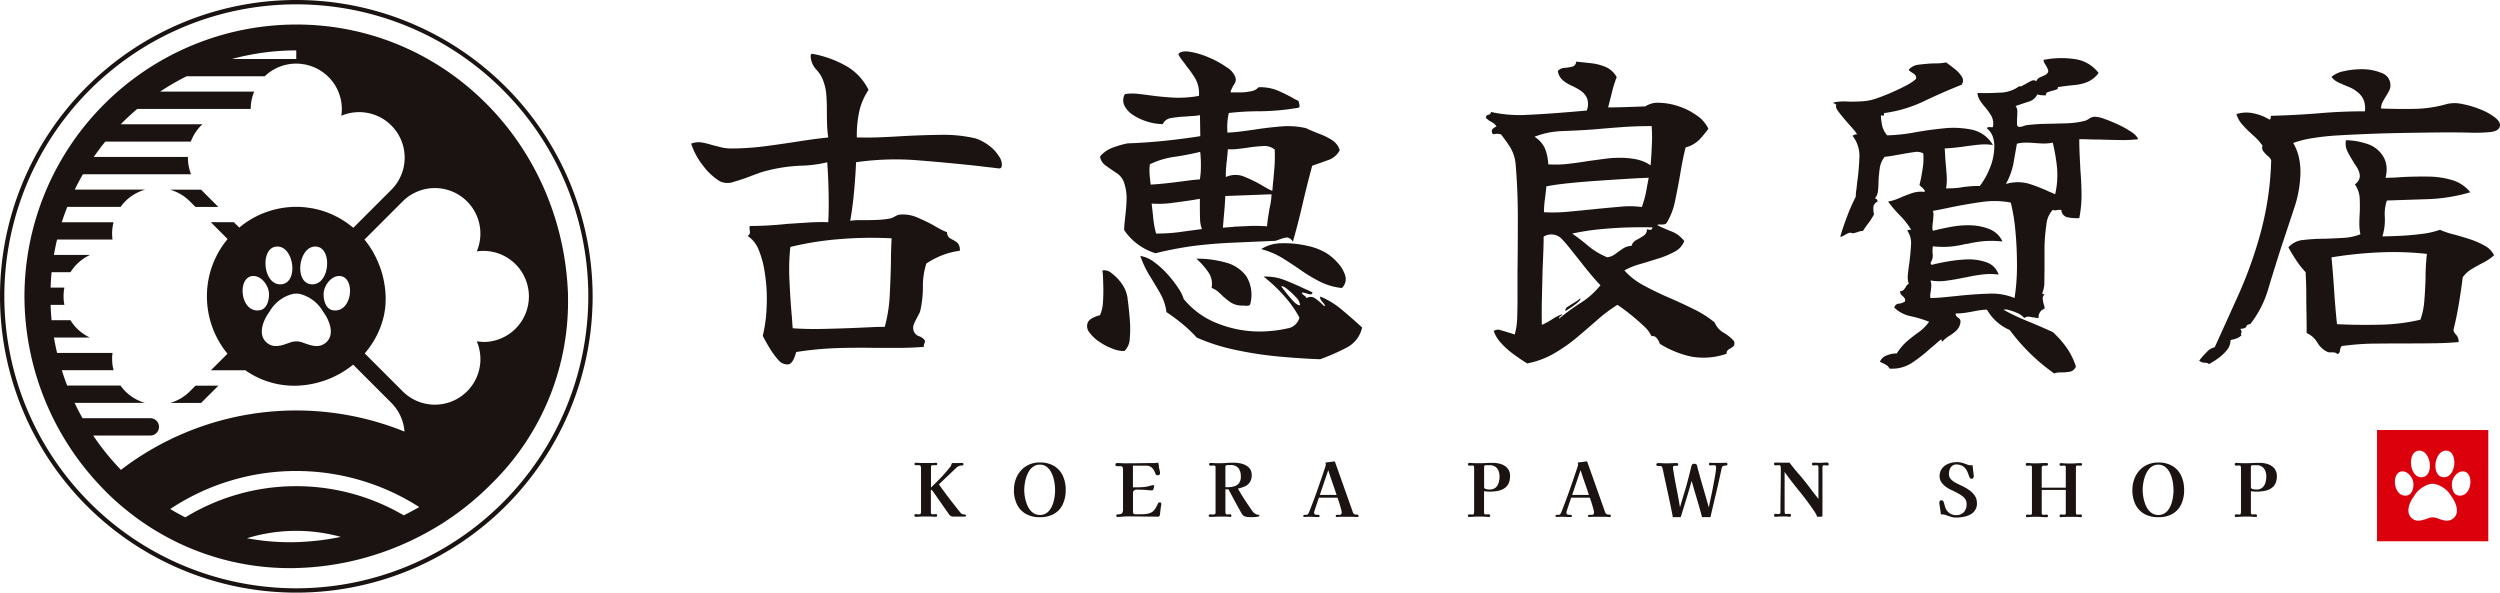
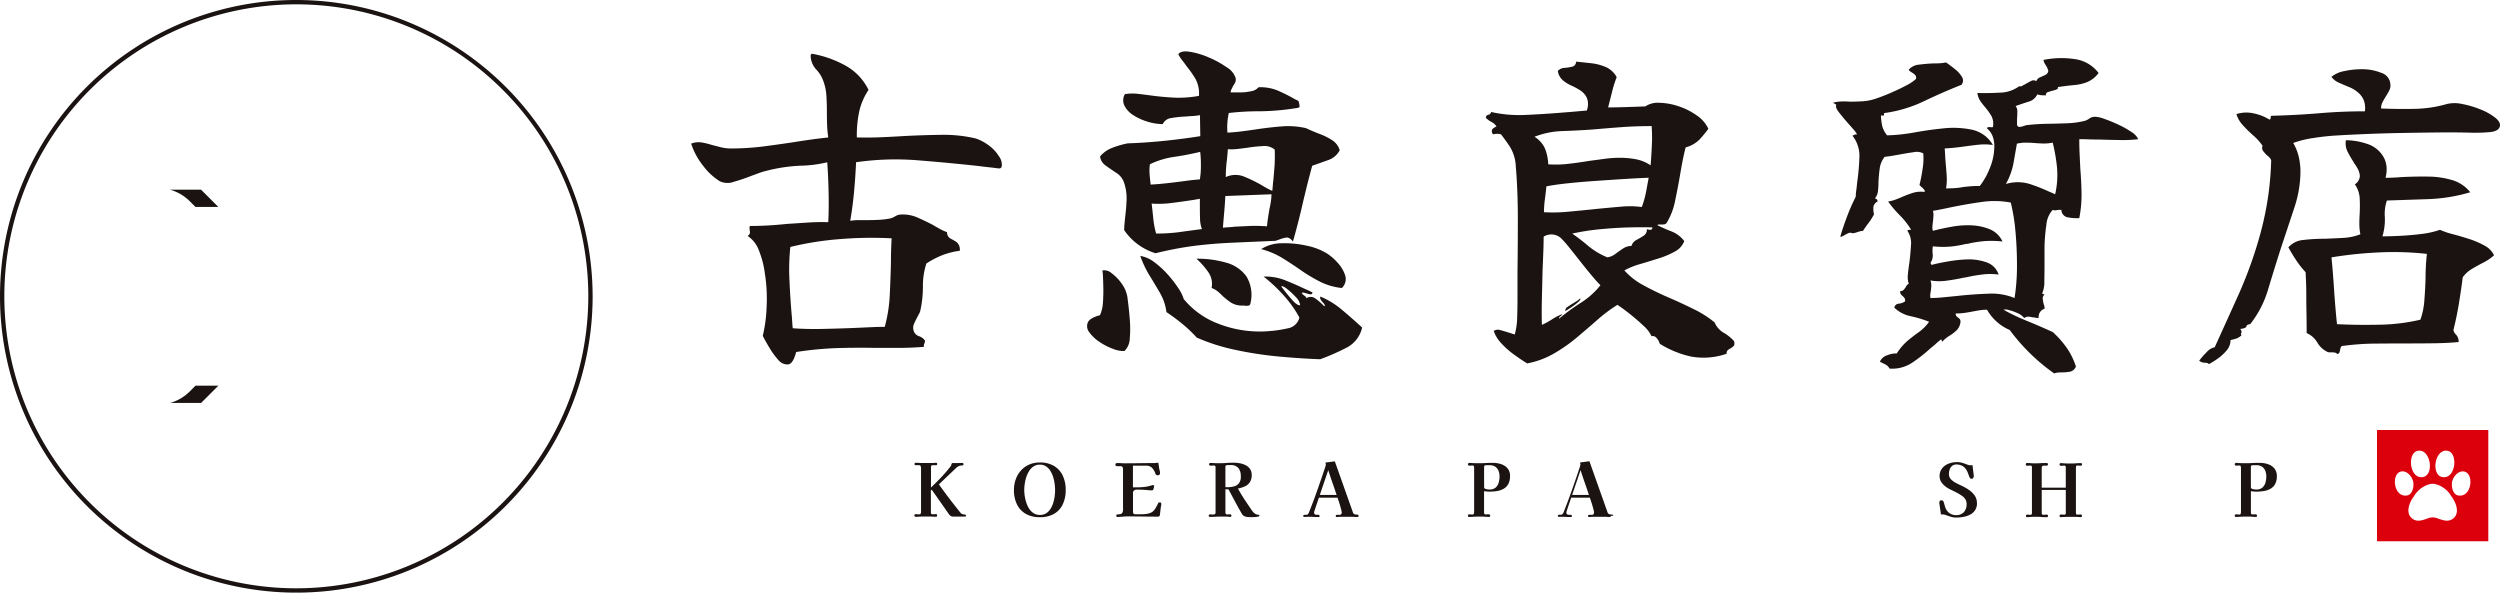
<svg xmlns="http://www.w3.org/2000/svg" width="223.883" height="53.072" viewBox="0 0 223.883 53.072">
  <g id="グループ_66586" data-name="グループ 66586" transform="translate(-2088 92)">
    <path id="パス_718142" data-name="パス 718142" d="M176.191,41.84h9.967V31.873h-9.967Zm6.293-8.109c.991.156.78,2.474-.371,2.368-1.134-.106-.774-2.548.371-2.368m-2.619,0c1.144-.18,1.507,2.262.371,2.368-1.151.106-1.362-2.212-.371-2.368m-1.47,1.851c.549-.065,1.014.557,1.055,1.056.034.4-.108,1.025-.582,1.1-1.217.19-1.44-2.039-.472-2.154m4.673,4.167c-.472.435-1.025.185-1.53.01a1.1,1.1,0,0,0-.727,0c-.505.175-1.057.425-1.53-.01-.561-.516-.169-1.433.211-1.933A2.336,2.336,0,0,1,181,36.7c.06,0,.117-.007.173-.008s.114,0,.173.008a2.336,2.336,0,0,1,1.509,1.12c.381.5.773,1.417.211,1.933m.416-2.013c-.476-.074-.617-.695-.584-1.1.041-.5.505-1.121,1.055-1.056.968.115.744,2.344-.471,2.154" transform="translate(2124.678 -85.365)" fill="#dc000c" />
    <path id="パス_718143" data-name="パス 718143" d="M78.776,14.257c-.289-.041-.581-.076-.88-.108s-.6-.066-.91-.109q-2.53-.277-5.382-.507A24.7,24.7,0,0,0,66,13.7q-.062,1.388-.185,2.7t-.339,2.544a5.375,5.375,0,0,1,.818-.062h.818q.524,0,1.017-.03a7.143,7.143,0,0,0,.956-.124,1.617,1.617,0,0,0,.417-.185,1.079,1.079,0,0,1,.417-.153,3.221,3.221,0,0,1,1.543.246c.472.207.945.431,1.418.679q.308.185.617.354a4.55,4.55,0,0,0,.648.294.628.628,0,0,0,.308.57,5.167,5.167,0,0,1,.556.324.876.876,0,0,1,.278.772,6.707,6.707,0,0,0-1.62.417,7.671,7.671,0,0,0-1.372.724,6.419,6.419,0,0,0-.309,2.036,9.822,9.822,0,0,1-.215,2.1,1.124,1.124,0,0,1-.123.354c-.062.114-.124.231-.185.355a5.4,5.4,0,0,0-.278.57.863.863,0,0,0-.031.6.736.736,0,0,0,.478.492,1.038,1.038,0,0,1,.54.4.754.754,0,0,1-.062.277.443.443,0,0,0-.031.278q-1.142.092-2.221.093H67.7q-1.635-.031-3.331.016a30.844,30.844,0,0,0-3.733.354q-.277,1.047-.709,1.11a1.022,1.022,0,0,1-.864-.37,6.766,6.766,0,0,1-.787-1.063q-.386-.634-.632-1.126a12.55,12.55,0,0,0,.339-2.484,14.454,14.454,0,0,0-.155-3.13,8.432,8.432,0,0,0-.524-2.021A2.65,2.65,0,0,0,56.288,20.3a.391.391,0,0,0,.2-.245.858.858,0,0,0-.016-.278,1.338,1.338,0,0,0-.014-.169.279.279,0,0,1,.046-.2q.77,0,1.6-.046t1.7-.139l1.9-.123c.628-.041,1.229-.051,1.805-.031q.062-1.14.031-2.636t-.123-2.73a11.19,11.19,0,0,1-2.422.308,14.712,14.712,0,0,0-3.162.493q-.246.063-.54.17c-.2.072-.406.149-.632.231a15.943,15.943,0,0,1-1.589.54,1.615,1.615,0,0,1-1.281-.046,5.469,5.469,0,0,1-1.48-1.374,6.351,6.351,0,0,1-1.08-1.989,1.8,1.8,0,0,1,.941-.108,7.268,7.268,0,0,1,.94.231c.248.062.51.129.787.2a3.74,3.74,0,0,0,.941.108,23.14,23.14,0,0,0,2.993-.2q1.542-.2,3.008-.431t2.668-.354a10.683,10.683,0,0,1-.108-1.25c-.011-.4-.016-.776-.016-1.126q0-.77-.047-1.418a4.515,4.515,0,0,0-.261-1.235,2.893,2.893,0,0,0-.649-1.063A1.877,1.877,0,0,1,61.933,4.2c0-.122.041-.195.123-.215a9.639,9.639,0,0,1,2.884,1,4.979,4.979,0,0,1,2.176,2.236,5.8,5.8,0,0,0-.8,1.789,10.1,10.1,0,0,0-.248,2.468q1.111.029,2.176-.016t2.082-.109q1.758-.091,3.362-.108a12.493,12.493,0,0,1,3.023.324,4.226,4.226,0,0,1,1.265.693,3.289,3.289,0,0,1,.8.88,1.274,1.274,0,0,1,.277.725q.031.417-.277.385m-9.594,6.262a34.647,34.647,0,0,0-4.72.077,27.636,27.636,0,0,0-4.349.695,19.211,19.211,0,0,0-.076,3.037q.076,1.684.2,3.07c.021.226.035.437.046.633s.025.375.046.54c.8.06,1.7.082,2.7.06s1.979-.051,2.947-.092l1.357-.062c.433-.021.843-.031,1.235-.031a12.989,12.989,0,0,0,.447-2.822q.076-1.5.108-2.977,0-.555.016-1.079c.01-.35.025-.7.046-1.05" transform="translate(2098.664 -91.171)" fill="#1a1311" />
    <path id="パス_718144" data-name="パス 718144" d="M84.2,25.925q.123.893.2,1.865a9.955,9.955,0,0,1,0,1.742,1.609,1.609,0,0,1-.478,1.112,2.553,2.553,0,0,1-1.033-.2,5.472,5.472,0,0,1-1.219-.632,3.387,3.387,0,0,1-.894-.848.871.871,0,0,1-.139-.864c.112-.278.478-.5,1.095-.663A3.239,3.239,0,0,0,82,26.279q.047-.694.031-1.388t-.047-1.218a1.885,1.885,0,0,1-.03-.248,1,1,0,0,1,.818.248,4.01,4.01,0,0,1,.91.94,2.851,2.851,0,0,1,.524,1.312m19-13.266a1.837,1.837,0,0,1-1.079.9q-.772.277-1.389.493-.462,1.7-.878,3.5t-.849,3.285q-.308-.4-.6-.354a2.754,2.754,0,0,0-.6.169l-.185.062-.186.062q-2.189.092-3.917.17t-3.332.277a30.758,30.758,0,0,0-3.486.664A5.266,5.266,0,0,1,83.9,19.817c0-.185.01-.381.03-.587s.041-.411.062-.616c.062-.474.1-.976.123-1.511a4.364,4.364,0,0,0-.246-1.6,1.673,1.673,0,0,0-.679-.817q-.493-.324-.94-.648a1.166,1.166,0,0,1-.51-.819,2.641,2.641,0,0,1,1.126-.785,8.15,8.15,0,0,1,1.342-.387q1.758-.062,3.47-.246t3.039-.4l-.03-1.881a4.964,4.964,0,0,1-.649.076q-.308.016-.616.047a9.449,9.449,0,0,0-1.311.138.947.947,0,0,0-.756.54,4.66,4.66,0,0,1-1.357-.215,5.028,5.028,0,0,1-1.281-.586,2.126,2.126,0,0,1-.8-.864,1.088,1.088,0,0,1,.047-1.018,4.023,4.023,0,0,1,1.11-.031c.39.042.812.093,1.264.156q.9.123,1.96.185a9.95,9.95,0,0,0,2.3-.155,2.774,2.774,0,0,0-.324-1.543,9.484,9.484,0,0,0-.787-1.11c-.123-.185-.253-.36-.385-.524a2.953,2.953,0,0,1-.355-.556q.246-.339,1.034-.215a7.272,7.272,0,0,1,1.7.509,8.48,8.48,0,0,1,1.6.88,1.764,1.764,0,0,1,.788.925.6.6,0,0,1-.016.4,1.421,1.421,0,0,1-.2.338,2.861,2.861,0,0,1-.139.294.593.593,0,0,0-.077.294h.834a4.5,4.5,0,0,0,1-.109,1.1,1.1,0,0,0,.663-.354,4.044,4.044,0,0,1,1.743.307,14.464,14.464,0,0,1,1.527.772,2.2,2.2,0,0,1,.308.155,2.133,2.133,0,0,1,.062.246,1.335,1.335,0,0,1,.031.246c0,.063-.062.1-.185.124A22.292,22.292,0,0,1,96,9.174a22.9,22.9,0,0,0-2.73.153,5.867,5.867,0,0,0-.122,1.759q.616-.031,1.234-.109t1.234-.169q1.2-.185,2.36-.278a7.115,7.115,0,0,1,2.206.155q.585.277,1.2.509a5.994,5.994,0,0,1,1.126.556,1.629,1.629,0,0,1,.693.91m2.006,15.887a2.675,2.675,0,0,1-1.4,1.8,19.743,19.743,0,0,1-2.36,1.033q-1.729-.062-3.718-.246a32.394,32.394,0,0,1-3.9-.6A17.452,17.452,0,0,1,90.4,29.441a12.146,12.146,0,0,0-1.281-1.219q-.692-.569-1.434-1.064a4.55,4.55,0,0,0-.57-1.7q-.448-.772-.941-1.574a9.147,9.147,0,0,1-.832-1.759,2.868,2.868,0,0,1,1.249.556,7.877,7.877,0,0,1,1.186,1.08A9.991,9.991,0,0,1,88.739,25a3.613,3.613,0,0,1,.494.987,7.346,7.346,0,0,0,3.069,2.2,10.181,10.181,0,0,0,4.7.663,10.867,10.867,0,0,0,1.573-.245,1.284,1.284,0,0,0,1.018-.957,10.082,10.082,0,0,0-1.374-1.944,13.984,13.984,0,0,0-1.835-1.728,4.766,4.766,0,0,1,1.914.325q.893.355,1.665.725.216.092.417.185c.133.062.262.123.385.185-.021.123-.082.181-.185.169a1.469,1.469,0,0,1-.34-.077c-.062-.019-.134-.041-.216-.06a.365.365,0,0,0-.216,0c0,.06.072.144.216.246s.205.185.186.248a.684.684,0,0,1,.787,0,5.134,5.134,0,0,1,.693.585q.092.094.123.123c.1-.019.072-.123-.093-.308a1.4,1.4,0,0,1-.215-.278.278.278,0,0,1-.031-.278,7.39,7.39,0,0,1,1.944,1.2q.955.8,1.789,1.574m-14.5-15.733q-1.142.277-2.314.447a7.418,7.418,0,0,0-2.19.663,4.228,4.228,0,0,0-.03.864c.021.246.041.463.062.648a2.536,2.536,0,0,1,.031.308c.431-.019.925-.062,1.48-.123s1.1-.128,1.619-.2.962-.117,1.312-.139a7.084,7.084,0,0,0,.092-1.264,9.037,9.037,0,0,0-.062-1.2m.155,6.91a2.856,2.856,0,0,1-.17-.941q-.014-.538-.014-1.064v-.709a2,2,0,0,1-.246.046,2.484,2.484,0,0,0-.248.047q-1.234.185-2.113.294a8.691,8.691,0,0,1-1.712.045c.041.33.088.753.139,1.266a8.071,8.071,0,0,0,.262,1.418,15.479,15.479,0,0,0,2.159-.139c.658-.093,1.306-.179,1.944-.262m4.349,6.633a.237.237,0,0,1-.232.231,1.618,1.618,0,0,1-.384-.014h-.063a1.865,1.865,0,0,1-1.063-.263,6.56,6.56,0,0,1-.726-.57q-.216-.216-.447-.417a1.805,1.805,0,0,0-.57-.324,1.837,1.837,0,0,0-.339-1.481,6.966,6.966,0,0,0-1.018-1.141,9.3,9.3,0,0,1,2.669.355,3.287,3.287,0,0,1,1.8,1.218,3.181,3.181,0,0,1,.371,2.407m-2.252-9.594c-.021.452-.052.9-.092,1.357s-.083.947-.124,1.481c.205-.021.4-.036.571-.046s.333-.025.478-.047c.452-.019.889-.041,1.311-.062a14.542,14.542,0,0,1,1.589.031c.021-.248.051-.5.092-.771s.082-.526.123-.772c.062-.267.109-.513.139-.741a4.307,4.307,0,0,0,.046-.586ZM97.376,12.6a1.428,1.428,0,0,0-1.064-.309,12.276,12.276,0,0,0-1.434.156c-.308.041-.606.076-.894.108a4.2,4.2,0,0,1-.8.014q-.031.526-.109,1.157A11.242,11.242,0,0,0,93,15.066a2.041,2.041,0,0,1,1.665-.031,12.443,12.443,0,0,1,1.574.772q.246.154.478.277c.153.083.3.155.447.216.019-.164.035-.324.046-.477s.025-.3.046-.448q.062-.678.109-1.3a13.858,13.858,0,0,0,.014-1.48M103.391,25a5.674,5.674,0,0,1-1.958-.57,14.108,14.108,0,0,1-1.7-1.018q-.819-.571-1.666-1.095a7,7,0,0,0-1.9-.8,3.445,3.445,0,0,1,1.85-.524,9,9,0,0,1,2.222.216,5.589,5.589,0,0,1,1.789.679,4.5,4.5,0,0,1,.971.832,3.036,3.036,0,0,1,.695,1.157A1.092,1.092,0,0,1,103.391,25m-3.732,1.543a1.209,1.209,0,0,0-.4-.741,6.584,6.584,0,0,0-.8-.741c-.267-.205-.433-.267-.493-.185a3.834,3.834,0,0,1,.246.309c.205.266.452.565.741.894s.524.483.709.463" transform="translate(2104.774 -91.208)" fill="#1a1311" />
    <path id="パス_718145" data-name="パス 718145" d="M132.374,29.62c.041.205.025.344-.046.416a1.353,1.353,0,0,1-.262.2,1.484,1.484,0,0,0-.246.155.4.4,0,0,0-.123.338,6.273,6.273,0,0,1-3.208.246,8.893,8.893,0,0,1-2.778-1.141,1.288,1.288,0,0,0-.292-.524.44.44,0,0,0-.448-.155,2.841,2.841,0,0,0-.725-.94c-.381-.36-.79-.715-1.234-1.066s-.807-.616-1.095-.8a13.4,13.4,0,0,0-1.789,1.341q-.9.788-1.851,1.59a14.355,14.355,0,0,1-2.051,1.433,7.612,7.612,0,0,1-2.391.881q-.556-.341-1.186-.8a7.421,7.421,0,0,1-1.126-1,3.093,3.093,0,0,1-.68-1.1.645.645,0,0,1,.617-.075c.267.071.524.147.771.231.083.021.166.046.249.075a1.8,1.8,0,0,0,.245.077,6.187,6.187,0,0,0,.216-1.464q.029-.817.03-1.743V23.326q.031-2.28.03-4.749t-.185-4.659a3.637,3.637,0,0,0-.524-1.726q-.431-.649-.8-1.112a1.385,1.385,0,0,0-.71,0,.46.46,0,0,1-.108-.338c.011-.124.149-.248.416-.37a1.107,1.107,0,0,0-.447-.4,2.078,2.078,0,0,1-.509-.37c.021-.167.1-.259.233-.278a.261.261,0,0,0,.23-.249,11.509,11.509,0,0,0,3.162.263q1.713-.078,3.533-.231c.309-.022.621-.047.941-.077s.632-.057.94-.079a1.569,1.569,0,0,0,.016-1.126,1.641,1.641,0,0,0-.571-.663,5.724,5.724,0,0,0-.816-.446,3.206,3.206,0,0,1-.788-.494,1.35,1.35,0,0,1-.433-.817.851.851,0,0,1,.6-.278,4.376,4.376,0,0,0,.695-.108.446.446,0,0,0,.34-.448q.647.062,1.341.139a4.683,4.683,0,0,1,1.311.338,2.042,2.042,0,0,1,.987.912,9.593,9.593,0,0,0-.414,1.31q-.172.694-.356,1.4.587,0,1.543-.03t1.789-.063a2.017,2.017,0,0,1,1.264-.323,5.825,5.825,0,0,1,1.7.307,6.117,6.117,0,0,1,1.635.819,3.026,3.026,0,0,1,1.049,1.2,11.612,11.612,0,0,1-.771.941,2.706,2.706,0,0,1-1.265.726q-.246.957-.463,2.251t-.478,2.515a6,6,0,0,1-.755,1.989.323.323,0,0,1-.232.139,2.261,2.261,0,0,1-.292.016c-.185-.021-.289,0-.309.062q.618.308,1.266.556a2.685,2.685,0,0,1,1.141.864,1.784,1.784,0,0,1-.848.94,7.7,7.7,0,0,1-1.465.616q-.834.263-1.635.5a6.873,6.873,0,0,0-1.42.57,6.246,6.246,0,0,0,1.728,1.341q1.047.573,2.221,1.08t2.268,1.049a9.3,9.3,0,0,1,1.867,1.188,1.933,1.933,0,0,0,.817.927,3.688,3.688,0,0,1,.941.77m-7.4-19.279q-1.417,0-2.668.093c-.834.06-1.723.134-2.669.216-.884.06-1.768.108-2.653.137a7.463,7.463,0,0,0-2.5.511,2.357,2.357,0,0,1,.957,1.093,4.281,4.281,0,0,1,.277,1.374,9.911,9.911,0,0,0,1.821-.047c.616-.072,1.234-.158,1.851-.262q.709-.091,1.388-.185a9.811,9.811,0,0,1,1.327-.092,7.583,7.583,0,0,1,1.5.139,3.444,3.444,0,0,1,1.279.539c.041-.471.079-1.064.109-1.774a13.38,13.38,0,0,0-.016-1.742M120.4,24.593q-.339-.339-.817-.911t-.987-1.219q-.509-.647-.941-1.186a10.353,10.353,0,0,0-.679-.787,1.291,1.291,0,0,0-1.664-.248c0,.474-.012.962-.033,1.466s-.041,1.014-.062,1.527q-.031,1.3-.062,2.56t0,2.345a6,6,0,0,0,.911-.494,4.49,4.49,0,0,1,.909-.463c0,.042-.041.094-.122.155q-.187.123-.156.246a18.64,18.64,0,0,1,1.944-1.418,7.114,7.114,0,0,0,1.758-1.573m4.319-9.625q-.9.031-2.129.108t-2.576.17q-1.341.092-2.514.215t-1.943.278c-.021.248-.062.607-.123,1.08a9.777,9.777,0,0,0-.093,1.235,14.374,14.374,0,0,0,2.19-.047q1.171-.107,2.344-.231,1.234-.123,2.329-.216a8.148,8.148,0,0,1,1.9.03,8.852,8.852,0,0,0,.4-1.45c.082-.452.156-.842.216-1.172m-6.139,10.8c.062.06,0,.175-.185.338a5.126,5.126,0,0,1-.633.478c-.236.155-.4.263-.509.324a.4.4,0,0,1,.216-.385q.246-.169.555-.354c.1-.063.207-.129.309-.2a2.018,2.018,0,0,0,.246-.2m6.479-6.355c-.557-.019-1.235-.019-2.037,0s-1.65.072-2.546.153a21.471,21.471,0,0,0-2.606.4,16.944,16.944,0,0,1,1.388,1.064,6.5,6.5,0,0,0,1.758,1.063,1.571,1.571,0,0,0,.725-.308c.216-.163.442-.324.679-.477a1.346,1.346,0,0,1,.756-.233.9.9,0,0,1,.447-.539,7.079,7.079,0,0,0,.632-.371.668.668,0,0,0,.308-.6.807.807,0,0,0,.308.063c.105,0,.166-.072.187-.216" transform="translate(2110.926 -91.049)" fill="#1a1311" />
    <path id="パス_718146" data-name="パス 718146" d="M163.2,11.567a11.132,11.132,0,0,1-1.636.077q-.957-.014-1.913-.047c-.308,0-.607,0-.894-.014s-.567-.016-.834-.016q0,.71.031,1.357l.062,1.3q.092,1.111.108,2.19a11.047,11.047,0,0,1-.2,2.222,4.241,4.241,0,0,1-.987-.062.689.689,0,0,1-.616-.679h-.232a.517.517,0,0,0-.17.031.659.659,0,0,0-.138.016.462.462,0,0,1-.232-.047,2.192,2.192,0,0,0-.57,1.311,16.219,16.219,0,0,0-.17,1.99v1.42q0,.924-.016,1.681a2.508,2.508,0,0,1-.2,1.095l.215.093a.439.439,0,0,0-.153.417,2.951,2.951,0,0,0,.092.478.727.727,0,0,1,.062.37.773.773,0,0,0-.524.834,1.339,1.339,0,0,1-.292-.031,1.218,1.218,0,0,0-.262-.031,1.427,1.427,0,0,0-.387-.062.645.645,0,0,0-.354.124,1.491,1.491,0,0,0-.586-.433,4.528,4.528,0,0,0-.771-.278.844.844,0,0,0-.494-.03,18.344,18.344,0,0,0,2.1,1q1.173.478,2.314,1a8.69,8.69,0,0,1,1.219,1.372,6.244,6.244,0,0,1,.848,1.712.728.728,0,0,1-.54.463,4.058,4.058,0,0,1-.695.063c-.123,0-.246,0-.37.014a1.155,1.155,0,0,0-.34.079,17.416,17.416,0,0,1-3.979-3.888,4.3,4.3,0,0,1-2.037-1.82,4.069,4.069,0,0,0-.616.046c-.207.031-.412.066-.617.108q-.339.063-.725.124a5.555,5.555,0,0,1-.848.06.361.361,0,0,0,.062.231.659.659,0,0,0,.153.14.663.663,0,0,1,.155.138.371.371,0,0,1,.062.232,1.236,1.236,0,0,1-.354.772,3.855,3.855,0,0,1-.649.493,2.8,2.8,0,0,0-.632.524l-.092-.216a5.47,5.47,0,0,0-.463.385c-.145.134-.3.262-.463.387a13.667,13.667,0,0,1-1.682,1.327,3.24,3.24,0,0,1-2.02.523.82.82,0,0,0-.371-.37l-.493-.246a1.036,1.036,0,0,1,.679-.586,2,2,0,0,1,.832-.153,5.057,5.057,0,0,1,.956-1.126q.495-.417,1-.772a4.063,4.063,0,0,0,.941-.941,10.252,10.252,0,0,0-1.635-.494,3.014,3.014,0,0,1-1.481-.77.425.425,0,0,1,.4-.356,1.2,1.2,0,0,0,.556-.2.4.4,0,0,0-.047-.307,2.379,2.379,0,0,0-.169-.186.539.539,0,0,1-.155-.155.5.5,0,0,1-.062-.278.389.389,0,0,0,.309-.108c.06-.071.123-.149.185-.231a.553.553,0,0,1,.108-.185.384.384,0,0,1,.17-.124,1.962,1.962,0,0,1-.079-.848c.031-.338.079-.7.139-1.095q.094-.77.139-1.527a1.943,1.943,0,0,0-.324-1.281c.021-.06.093-.092.216-.092h.123a6.852,6.852,0,0,0-1-1.279,10.5,10.5,0,0,1-1.066-1.25,3.613,3.613,0,0,0,.695-.185q.324-.123.6-.246c.288-.123.586-.236.9-.339a2.472,2.472,0,0,1,1.047-.093c.063-.041.057-.108-.016-.2a1.572,1.572,0,0,0-.261-.262c-.083-.082-.134-.134-.155-.153.1-.412.2-.889.278-1.435a5.638,5.638,0,0,0,.062-1.4,1.253,1.253,0,0,0-.848-.108q-.571.078-1.219.2-.339.062-.709.123c-.246.042-.474.072-.679.093a2.085,2.085,0,0,0-.447,1.049q-.078.585-.108,1.142a7.4,7.4,0,0,1-.047.863,1.155,1.155,0,0,1-.262.649.363.363,0,0,0,.093.062.221.221,0,0,1,.123.246.677.677,0,0,0-.355.417,2.154,2.154,0,0,0,.046.725,5.653,5.653,0,0,1-.509.8q-.261.339-.477.678a1.787,1.787,0,0,0-.494.109,1.727,1.727,0,0,1-.463.109.354.354,0,0,0-.339-.016,2.539,2.539,0,0,0-.339.169c-.205.123-.338.175-.4.153q.216-.77.6-1.788a16.948,16.948,0,0,1,.786-1.789,4.008,4.008,0,0,1,.047-.57c.03-.216.056-.447.077-.695a20.131,20.131,0,0,0,.2-2.2,2.908,2.908,0,0,0-.632-2.021.331.331,0,0,0,.185-.062.357.357,0,0,1,.248-.031,2.3,2.3,0,0,0-.309-.431c-.144-.166-.3-.339-.463-.524q-.462-.524-.848-1.018c-.257-.329-.335-.556-.232-.678L135.87,8.3a3.205,3.205,0,0,1,.725-.109,6.906,6.906,0,0,1,.788.016q.524,0,1.095-.031a4.569,4.569,0,0,0,1.156-.216q.649-.216,1.4-.539c.5-.217.967-.437,1.388-.664a3.953,3.953,0,0,0,.88-.586.419.419,0,0,0-.077-.354,1.4,1.4,0,0,0-.262-.2c-.062-.041-.123-.081-.185-.123a.282.282,0,0,1-.123-.155,1.351,1.351,0,0,1,.91-.447c.4-.051.817-.087,1.249-.109.205,0,.411,0,.616-.016a2.871,2.871,0,0,0,.556-.076c.267.185.54.391.818.617a2.565,2.565,0,0,1,.616.693.6.6,0,0,1-.046.695q-1.635.647-3.348,1.464A11.806,11.806,0,0,1,140.5,9.222c-.062,0-.082.042-.062.123a.132.132,0,0,1-.03.093c-.022.021-.1.021-.248,0a5.216,5.216,0,0,0,.124.987,2.193,2.193,0,0,0,.431.8,16.17,16.17,0,0,0,2.453-.262q1.279-.232,2.514-.355a8.171,8.171,0,0,1,2.622.109,2.854,2.854,0,0,1,1.882,1.372,5.189,5.189,0,0,0-1.249-.031c-.4.041-.818.093-1.25.155-.288.042-.581.077-.878.109s-.613.056-.941.076c.021.246.035.478.046.693s.025.428.046.633c.041.453.073.853.093,1.2a4.5,4.5,0,0,1-.062,1.049c.349,0,.643-.011.88-.03a6.454,6.454,0,0,0,.663-.093q.277-.031.616-.062c.226-.021.515-.031.864-.031a6.3,6.3,0,0,0,.848-1.48,5.182,5.182,0,0,0,.447-1.914,2.63,2.63,0,0,0-.122-.986,1.673,1.673,0,0,0-.526-.772c-.021-.082.072-.123.278-.123a.451.451,0,0,0,.248,0,1.492,1.492,0,0,0-.139-1,5.974,5.974,0,0,0-.51-.724,6.633,6.633,0,0,1-.463-.587,1.668,1.668,0,0,1-.277-.741q.893.031,2-.03a2.99,2.99,0,0,0,1.758-.586.213.213,0,0,0,.232-.016c.092-.051.2-.108.324-.169a4.957,4.957,0,0,1,.509-.279.394.394,0,0,1,.448.031.6.6,0,0,1,.34-.354c.164-.072.324-.144.477-.216a.447.447,0,0,0,.262-.387,2.383,2.383,0,0,0-.262-.539.961.961,0,0,1-.169-.416,8.041,8.041,0,0,1,2.761-.079,3.218,3.218,0,0,1,2.175,1.249,2.5,2.5,0,0,1-.987.8,4.016,4.016,0,0,1-1.172.278q-.649.062-1.511.186c.1.122-.031.225-.4.307-.166.042-.319.089-.463.14a.247.247,0,0,0-.186.294c-.144,0-.283-.006-.416-.016a1.221,1.221,0,0,1-.355-.077,1.189,1.189,0,0,1-.8.663c-.411.133-.791.262-1.142.384a.769.769,0,0,1,.155.51c0,.216-.01.437-.03.663V10.3c.062.123.144.181.246.169a1.483,1.483,0,0,0,.34-.077l.185-.06a.55.55,0,0,1,.185-.031,16.02,16.02,0,0,1,1.65-.109q.91-.014,1.789-.046a7.868,7.868,0,0,0,1.527-.185,1.328,1.328,0,0,0,.54-.232.89.89,0,0,1,.54-.169,2.88,2.88,0,0,1,.848.2q.569.2,1.234.51a8.05,8.05,0,0,1,1.157.648,1.634,1.634,0,0,1,.617.648M152.127,25.789a18.707,18.707,0,0,0,.216-2.931q0-1.575-.139-3.054a16.583,16.583,0,0,0-.417-2.56,7.858,7.858,0,0,0-2.653-.046q-1.419.2-2.745.477c-.289.063-.561.12-.818.17s-.509.1-.755.138a1.246,1.246,0,0,1,.046.447c-.011.175-.025.346-.046.51s-.036.319-.046.463a.805.805,0,0,0,.046.37c.555-.143,1.126-.267,1.712-.37a7.963,7.963,0,0,1,1.681-.123,4.914,4.914,0,0,1,1.666.339,2.2,2.2,0,0,1,1.172,1.11,8.942,8.942,0,0,0-1.635-.031,11.252,11.252,0,0,0-1.265.186,1.291,1.291,0,0,1-.185.046,1.061,1.061,0,0,1-.185.016,9.931,9.931,0,0,1-1.3.231,8.152,8.152,0,0,1-1.666-.016,1.5,1.5,0,0,0-.031.294v.262a1.947,1.947,0,0,1,.016.417,1.259,1.259,0,0,1-.2.509l.092.185q.71-.185,1.543-.324a13.037,13.037,0,0,1,1.6-.169,4.763,4.763,0,0,1,1.789.262,1.713,1.713,0,0,1,1.08,1.095,5.615,5.615,0,0,0-1.374-.016,13.9,13.9,0,0,0-1.4.232,2.022,2.022,0,0,1-.248.046,1.967,1.967,0,0,0-.246.047q-.741.154-1.45.246a4.52,4.52,0,0,1-1.388-.03,1.343,1.343,0,0,1,.077.507c-.011.155-.027.3-.046.447-.021.105-.036.2-.047.294a1.182,1.182,0,0,0,.016.325c.37,0,.76-.022,1.172-.063s.823-.081,1.235-.123q1.417-.154,2.775-.2a5.355,5.355,0,0,1,2.345.387m3.64-9.286a7.77,7.77,0,0,0,.169-2.39,16.137,16.137,0,0,0-.385-2.238,4.011,4.011,0,0,1-.894.077c-.268-.011-.526-.025-.771-.046q-.4-.031-.772-.031a3.5,3.5,0,0,0-.771.092c-.124.7-.232,1.311-.324,1.836a6.173,6.173,0,0,1-.663,1.774,3.685,3.685,0,0,1,2.082-.016,15.643,15.643,0,0,1,1.774.695q.154.062.294.123c.092.041.18.082.262.123" transform="translate(2116.284 -91.103)" fill="#1a1311" />
    <path id="パス_718147" data-name="パス 718147" d="M189.942,10.223c-.062.309-.366.489-.911.541a15.026,15.026,0,0,1-1.835.046q-1.2-.031-2.791-.016t-3.255.047q-1.665.029-3.162.092t-2.514.123a21.735,21.735,0,0,0-2.221.232,9.281,9.281,0,0,0-1.821.447,4.619,4.619,0,0,1,.494,1.234,5.911,5.911,0,0,1,.153,1.357,10.434,10.434,0,0,1-.57,3.271q-.571,1.727-1.188,3.577-.618,1.945-1.142,3.687a9.2,9.2,0,0,1-1.6,3.1c-.207.021-.32.087-.339.2s-.207.19-.556.231a.455.455,0,0,1,.123.232.321.321,0,0,1-.03.139.133.133,0,0,0,.03.185,1.235,1.235,0,0,1-.493.308,3.013,3.013,0,0,1-.494.124,1.437,1.437,0,0,1-.37.956,4.21,4.21,0,0,1-.818.739,6.782,6.782,0,0,1-.755.464.348.348,0,0,0-.186-.108.955.955,0,0,0-.185-.016.914.914,0,0,1-.216-.031.772.772,0,0,1-.278-.153,6.694,6.694,0,0,1,.663-.756,1.323,1.323,0,0,1,.726-.447q1.109-2.437,2.128-4.7a37.949,37.949,0,0,0,1.759-4.766,28.97,28.97,0,0,0,.8-3.425,27.748,27.748,0,0,0,.37-3.854.763.763,0,0,0-.17-.263,2.026,2.026,0,0,0-.231-.2,3.533,3.533,0,0,1-.324-.371.475.475,0,0,1-.046-.463,5.138,5.138,0,0,0-.849-.94,11.221,11.221,0,0,1-.925-.911,2.56,2.56,0,0,1-.57-.987,3,3,0,0,1,1.62-.047,4.418,4.418,0,0,1,1.341.541q.123-.031.109-.185c-.011-.1.025-.156.108-.156q2.282-.062,4.272-.231t4.057-.17a2.045,2.045,0,0,0-.093-.97,1.762,1.762,0,0,0-.463-.664,2.862,2.862,0,0,0-.863-.539c-.33-.134-.638-.267-.927-.4a1.574,1.574,0,0,1-.648-.51A2.458,2.458,0,0,1,176,5.3a7.262,7.262,0,0,1,1.573-.169,4.531,4.531,0,0,1,1.743.324,1.144,1.144,0,0,1,.817,1.033.928.928,0,0,1-.092.526c-.082.163-.175.329-.278.492s-.207.341-.308.526a1.235,1.235,0,0,0-.155.616q1.573.063,3.039.031a11.046,11.046,0,0,0,2.854-.433,3.068,3.068,0,0,1,1.372,0,8.708,8.708,0,0,1,1.619.478,5.351,5.351,0,0,1,1.311.726c.34.266.489.523.448.77m-.524,11.569a4.248,4.248,0,0,1-.941.648q-.54.277-1.033.57a2.772,2.772,0,0,0-.834.756q-.154,1.232-.354,2.421t-.478,2.3a.783.783,0,0,0,.246.431.884.884,0,0,1,.216.649q-.988.092-2.113.108t-2.329.016q-1.481,0-2.991.014a22.882,22.882,0,0,0-2.869.2.235.235,0,0,0-.262.169c-.031.114-.057.226-.077.339a.292.292,0,0,1-.216.231.428.428,0,0,0-.246-.138,1.7,1.7,0,0,0-.246-.016H174.7a.588.588,0,0,1-.185-.031,2.1,2.1,0,0,1-.925-.848,2.053,2.053,0,0,0-.956-.848q0-1.049-.016-1.835c-.011-.526-.016-1.064-.016-1.62s-.021-1.224-.062-2a8.193,8.193,0,0,1-.832-1.049q-.37-.556-.709-1.173a2,2,0,0,1,1.357-.663,16.433,16.433,0,0,1,1.944-.108q.8-.031,1.619-.077a4.921,4.921,0,0,0,1.527-.324,4.724,4.724,0,0,1-.093-.925c0-.308.011-.617.031-.925.021-.474.021-.93,0-1.374a2.377,2.377,0,0,0-.433-1.248.952.952,0,0,0,.448-.741,1.6,1.6,0,0,0-.263-.771,1.623,1.623,0,0,0-.153-.248,1.567,1.567,0,0,1-.155-.246q-.277-.431-.524-.91a1.617,1.617,0,0,1-.153-1.033A6.029,6.029,0,0,1,178,11.8a2.609,2.609,0,0,1,1.45,1.079,2.145,2.145,0,0,1,.324.865,2.82,2.82,0,0,1-.077,1.11c.226,0,.458-.006.693-.016s.478-.025.725-.046q1.2-.062,2.376-.047a7.884,7.884,0,0,1,2.158.309,3.238,3.238,0,0,1,1.636,1.095,15,15,0,0,1-3.779.616l-3.686.124a3.7,3.7,0,0,0-.185,1.48,5.109,5.109,0,0,1-.216,1.728q.678,0,1.62-.047t1.9-.169a7.651,7.651,0,0,0,1.635-.37,7,7,0,0,0,1.172.4c.474.123.962.268,1.466.431a7.457,7.457,0,0,1,1.357.587,1.954,1.954,0,0,1,.849.864m-6.015-.124a27.355,27.355,0,0,0-4.488-.123,36.164,36.164,0,0,0-4.057.433q.123,1.234.232,2.884t.262,3.1q1.881.092,3.841.046a17.126,17.126,0,0,0,3.625-.447,6.292,6.292,0,0,0,.354-1.7c.052-.638.087-1.285.109-1.944q0-.585.03-1.157t.093-1.095" transform="translate(2121.934 -90.932)" fill="#1a1311" />
    <path id="パス_718148" data-name="パス 718148" d="M72.4,39.019v.023a.079.079,0,0,1-.006.03.109.109,0,0,1-.105.052H71.3a.491.491,0,0,1-.272-.059.741.741,0,0,1-.187-.2L70.09,37.79q-.373-.533-.754-1.07l-.085.065q.005.491.006.982v.977a.241.241,0,0,0,.029.114.1.1,0,0,0,.1.057q.085,0,.17-.007c.057,0,.114-.006.17-.006a.077.077,0,0,1,.069.039.154.154,0,0,1,.023.079.141.141,0,0,1-.027.075.075.075,0,0,1-.065.043c-.105,0-.209,0-.312-.01s-.2-.01-.3-.01q-.223,0-.442,0c-.146,0-.291,0-.436.01-.056,0-.114.007-.17.01s-.116,0-.176,0a.1.1,0,0,1-.086-.04.164.164,0,0,1-.025-.092c0-.07.037-.1.111-.1.053,0,.1,0,.153.006s.1.007.147.007c.088,0,.14-.024.157-.074a.5.5,0,0,0,.027-.175V34.9a.825.825,0,0,0-.035-.3.145.145,0,0,0-.135-.079c-.065,0-.162,0-.288,0a.166.166,0,0,1-.082-.023.073.073,0,0,1-.043-.069.187.187,0,0,1,.021-.086.071.071,0,0,1,.071-.039c.1,0,.192,0,.285.01s.19.01.285.01h.911c.062,0,.123,0,.187-.01a1.629,1.629,0,0,1,.186-.01.069.069,0,0,1,.063.036.126.126,0,0,1,.023.068.137.137,0,0,1-.023.072.07.07,0,0,1-.063.04c-.056,0-.114,0-.17,0s-.114,0-.169,0a.109.109,0,0,0-.1.053.205.205,0,0,0-.033.111q0,.236,0,.475c0,.159,0,.318,0,.475v.886q.464-.446.9-.9a12.639,12.639,0,0,0,.829-.963.47.47,0,0,0,.1-.2.245.245,0,0,1,.052-.112.227.227,0,0,1,.118-.019l.2.006c.1,0,.2,0,.3-.006s.2-.006.3-.006a.1.1,0,0,1,.111.111c0,.057-.017.091-.053.1a.392.392,0,0,1-.117.017.61.61,0,0,0-.253.056.816.816,0,0,0-.22.147l-1.559,1.487q.464.654.953,1.292T71.9,38.77a.368.368,0,0,0,.209.138q.12.025.2.036c.058.006.086.031.086.075" transform="translate(2102.108 -84.86)" fill="#1a1311" />
    <path id="パス_718149" data-name="パス 718149" d="M79.79,36.737a2.985,2.985,0,0,1-.262,1.29,1.918,1.918,0,0,1-.777.852,2.479,2.479,0,0,1-1.275.3,2.443,2.443,0,0,1-1.265-.3,1.976,1.976,0,0,1-.787-.851,2.874,2.874,0,0,1-.268-1.276,2.832,2.832,0,0,1,.161-.96A2.363,2.363,0,0,1,75.783,35a2.134,2.134,0,0,1,.733-.53,2.346,2.346,0,0,1,.961-.19,2.424,2.424,0,0,1,1.265.31,1.99,1.99,0,0,1,.783.865,2.946,2.946,0,0,1,.266,1.282m-.951.012a4.3,4.3,0,0,0-.04-.553,3.537,3.537,0,0,0-.13-.605,2.31,2.31,0,0,0-.249-.555,1.308,1.308,0,0,0-.39-.406.978.978,0,0,0-.553-.155,1,1,0,0,0-.557.155,1.315,1.315,0,0,0-.4.406,2.483,2.483,0,0,0-.259.555,3.457,3.457,0,0,0-.14.605,3.947,3.947,0,0,0-.043.553,3.751,3.751,0,0,0,.191,1.144,2.3,2.3,0,0,0,.259.544,1.3,1.3,0,0,0,.4.394,1.034,1.034,0,0,0,.551.147,1.045,1.045,0,0,0,.561-.147,1.23,1.23,0,0,0,.385-.391,2.178,2.178,0,0,0,.246-.536,3.4,3.4,0,0,0,.13-.6,4.264,4.264,0,0,0,.04-.557" transform="translate(2103.646 -84.864)" fill="#1a1311" />
    <path id="パス_718150" data-name="パス 718150" d="M86.784,38a1,1,0,0,1-.023.213c-.016.072-.028.146-.036.22s-.018.169-.029.255-.021.175-.03.262a.268.268,0,0,1-.058.141.231.231,0,0,1-.151.036q-.669,0-1.337-.01c-.446-.007-.89-.011-1.336-.011a4.494,4.494,0,0,0-.459.024c-.153.014-.306.023-.459.023a.1.1,0,0,1-.111-.112c0-.074.033-.111.1-.115a1.877,1.877,0,0,0,.21-.016.329.329,0,0,0,.214-.1.576.576,0,0,0,.081-.365V34.91a.608.608,0,0,0-.035-.2.157.157,0,0,0-.168-.1c-.052,0-.105,0-.157,0l-.157,0c-.11,0-.164-.053-.164-.157a.1.1,0,0,1,.052-.1.288.288,0,0,1,.118-.023c.127,0,.251,0,.373.01s.245.01.367.01q.616,0,1.232-.01c.41-.007.82-.01,1.231-.01.08,0,.158,0,.237-.011s.157-.013.236-.022c.008.07.018.14.03.209s.021.14.029.21.031.17.056.262a1.052,1.052,0,0,1,.036.268.154.154,0,0,1-.065.128.227.227,0,0,1-.138.05.205.205,0,0,1-.21-.139,1.343,1.343,0,0,0-.291-.513.706.706,0,0,0-.541-.207H84.248V36.5c.166,0,.329,0,.488,0s.32-.013.482-.027a2.729,2.729,0,0,0,.465-.079c.062-.013.126-.031.193-.053a.63.63,0,0,1,.193-.033c.052,0,.079.024.079.072a.593.593,0,0,1-.023.137c-.016.063-.028.108-.036.139-.022.057-.043.091-.065.1a.293.293,0,0,1-.118.017,2.344,2.344,0,0,1-.308-.019q-.248-.025-.5-.036c-.17-.006-.342-.01-.511-.01a.381.381,0,0,0-.24.075.281.281,0,0,0-.094.233v1.612a.42.42,0,0,0,.042.222c.029.045.1.066.207.066h.394c.144,0,.291-.006.442-.019a1.874,1.874,0,0,0,.423-.086.813.813,0,0,0,.326-.2,1.343,1.343,0,0,0,.217-.295c.069-.122.127-.231.17-.327a.326.326,0,0,1,.065-.109.188.188,0,0,1,.117-.029.119.119,0,0,1,.105.039.2.2,0,0,1,.027.112" transform="translate(2105.21 -84.86)" fill="#1a1311" />
    <path id="パス_718151" data-name="パス 718151" d="M94.136,39.032c0,.04-.036.069-.109.088a1.379,1.379,0,0,1-.255.04c-.1.006-.191.01-.279.012l-.176,0a1.767,1.767,0,0,1-.449-.052.569.569,0,0,1-.337-.295q-.3-.526-.59-1.066l-.576-1.078-.277-.007q0,.518,0,1.039t0,1.045a.221.221,0,0,0,.033.115.106.106,0,0,0,.1.056c.052,0,.1,0,.157-.006s.105-.006.157-.006a.08.08,0,0,1,.063.042.14.14,0,0,1,.029.075.137.137,0,0,1-.023.079.078.078,0,0,1-.069.034.805.805,0,0,1-.111-.007,1.022,1.022,0,0,0-.105-.006,1.932,1.932,0,0,0-.237-.013h-.236c-.187,0-.376,0-.567.013s-.381.013-.574.013c-.074,0-.111-.04-.111-.118a.093.093,0,0,1,.04-.076.138.138,0,0,1,.085-.029,1.187,1.187,0,0,1,.132.006,1.186,1.186,0,0,0,.132.007.372.372,0,0,0,.157-.033.141.141,0,0,0,.065-.138V34.719a.18.18,0,0,0-.04-.134.189.189,0,0,0-.13-.036c-.045,0-.088,0-.132.007s-.087.006-.13.006a.169.169,0,0,1-.1-.031.1.1,0,0,1-.05-.086c0-.083.048-.124.145-.124.043,0,.087,0,.13,0s.087.006.132.011l.268.01c.092,0,.181,0,.269,0,.209,0,.418-.008.626-.024s.413-.022.619-.022a3.226,3.226,0,0,1,.551.048,1.909,1.909,0,0,1,.528.174,1.069,1.069,0,0,1,.4.338.911.911,0,0,1,.15.54,1.137,1.137,0,0,1-.161.642,1.029,1.029,0,0,1-.439.373,2.77,2.77,0,0,1-.632.2q.288.524.622,1.028t.675,1a.874.874,0,0,0,.236.219.524.524,0,0,0,.295.1.2.2,0,0,1,.069.01c.015.007.023.028.023.063m-1.665-3.513a1.162,1.162,0,0,0-.213-.747.879.879,0,0,0-.718-.262h-.23a.475.475,0,0,0-.111.013.132.132,0,0,0-.086.059.252.252,0,0,0-.019.111c0,.254,0,.505,0,.756s0,.506,0,.765v.268a.81.81,0,0,0,.093.01c.03,0,.06,0,.092,0a2.1,2.1,0,0,0,.613-.082.8.8,0,0,0,.429-.294,1,1,0,0,0,.157-.6" transform="translate(2106.652 -84.86)" fill="#1a1311" />
    <path id="パス_718152" data-name="パス 718152" d="M101.554,39.079c0,.065-.042.1-.126.1h-.079a.525.525,0,0,1-.085-.006c-.11-.008-.222-.013-.338-.013h-.777c-.144,0-.29,0-.439.013a.2.2,0,0,1-.052.006h-.053a.081.081,0,0,1-.092-.092c0-.053.019-.083.056-.094a.334.334,0,0,1,.128-.011c.048,0,.087.007.118.007a.267.267,0,0,0,.174-.048.231.231,0,0,0,.056-.174,1.222,1.222,0,0,0-.046-.253c-.03-.121-.069-.253-.111-.4s-.087-.279-.128-.4l-.088-.266H98l-.058.178c-.031.092-.068.2-.109.321s-.082.242-.121.359-.072.221-.1.306a.8.8,0,0,0-.039.155.2.2,0,0,0,.065.17.3.3,0,0,0,.164.048c.065,0,.128,0,.19,0,.022,0,.039.014.052.042a.189.189,0,0,1,.021.075.064.064,0,0,1-.03.059.108.108,0,0,1-.062.021c-.145,0-.288,0-.43-.01s-.283-.011-.422-.011q-.105,0-.21.007c-.07,0-.141.006-.216.006a.106.106,0,0,1-.065-.025.075.075,0,0,1-.033-.059A.086.086,0,0,1,96.651,39a.3.3,0,0,1,.122-.017l.114,0a.175.175,0,0,0,.141-.069.563.563,0,0,0,.082-.135q.386-.97.733-1.949t.675-1.969q.025-.072.065-.2a.76.76,0,0,0,.04-.2.131.131,0,0,0-.017-.068.123.123,0,0,1-.016-.057c0-.017.022-.03.065-.039a1.177,1.177,0,0,1,.138-.021l.091-.006.273-.039c.089-.013.18-.024.272-.034l1.606,4.528a.316.316,0,0,0,.14.2.57.57,0,0,0,.239.042.239.239,0,0,1,.1.017c.027.011.04.04.04.088M99.587,37.2q-.183-.556-.377-1.107c-.128-.368-.253-.737-.37-1.109-.127.372-.253.741-.377,1.109s-.25.736-.377,1.107Z" transform="translate(2108.109 -84.88)" fill="#1a1311" />
    <path id="パス_718153" data-name="パス 718153" d="M112.577,35.5a1.433,1.433,0,0,1-.151.7,1.078,1.078,0,0,1-.41.423,1.724,1.724,0,0,1-.59.207,4.173,4.173,0,0,1-.7.056,1.926,1.926,0,0,1-.236-.013l-.236-.027v1.908a.3.3,0,0,0,.023.111.087.087,0,0,0,.088.059q.085,0,.167-.007c.054,0,.111,0,.168,0a.083.083,0,0,1,.075.052.184.184,0,0,1,.029.085.09.09,0,0,1-.033.072.116.116,0,0,1-.071.027c-.057,0-.115,0-.17-.007l-.178-.013c-.087-.008-.176-.013-.268-.013h-.268c-.21,0-.418.007-.623.021l-.141.01c-.045,0-.092,0-.14,0a.085.085,0,0,1-.086-.043.2.2,0,0,1-.019-.088.082.082,0,0,1,.04-.076.171.171,0,0,1,.085-.023.988.988,0,0,1,.118.007c.04,0,.08.006.124.006h.065a.109.109,0,0,0,.108-.1.931.931,0,0,0,.017-.164V34.81a1.132,1.132,0,0,0-.013-.153c-.008-.068-.039-.105-.092-.109H109.2c-.043,0-.087,0-.13.006a1.22,1.22,0,0,1-.132.007.132.132,0,0,1-.088-.039.115.115,0,0,1-.042-.086.111.111,0,0,1,.042-.085.128.128,0,0,1,.088-.04c.048,0,.1,0,.147.006l.147.013c.1,0,.2.007.3.01s.2,0,.292,0c.2,0,.4-.006.6-.017s.4-.016.6-.016a2.546,2.546,0,0,1,.567.063,1.6,1.6,0,0,1,.5.2,1.052,1.052,0,0,1,.358.367,1.094,1.094,0,0,1,.134.563m-.944.019a1.364,1.364,0,0,0-.092-.5.791.791,0,0,0-.285-.364.828.828,0,0,0-.488-.134c-.044,0-.088,0-.132,0s-.087,0-.13,0a.451.451,0,0,0-.21.03c-.03.018-.046.089-.046.213v.9q0,.451.007.9a.455.455,0,0,0,.23.108,1.438,1.438,0,0,0,.255.023.784.784,0,0,0,.534-.167.912.912,0,0,0,.275-.435,1.921,1.921,0,0,0,.082-.558" transform="translate(2110.649 -84.858)" fill="#1a1311" />
-     <path id="パス_718154" data-name="パス 718154" d="M120.257,39.079c0,.065-.042.1-.126.1h-.079a.525.525,0,0,1-.085-.006c-.11-.008-.222-.013-.338-.013h-.777c-.144,0-.29,0-.439.013a.2.2,0,0,1-.052.006h-.053a.081.081,0,0,1-.092-.092c0-.053.019-.083.056-.094a.334.334,0,0,1,.128-.011c.048,0,.087.007.118.007a.267.267,0,0,0,.174-.048.231.231,0,0,0,.056-.174,1.221,1.221,0,0,0-.046-.253c-.03-.121-.069-.253-.111-.4s-.087-.279-.128-.4-.071-.214-.088-.266H116.7l-.058.178c-.031.092-.068.2-.109.321s-.082.242-.121.359-.072.221-.1.306a.8.8,0,0,0-.039.155.2.2,0,0,0,.065.17.3.3,0,0,0,.164.048c.065,0,.128,0,.19,0,.022,0,.039.014.052.042a.19.19,0,0,1,.021.075.064.064,0,0,1-.03.059.108.108,0,0,1-.062.021c-.145,0-.288,0-.43-.01s-.283-.011-.422-.011q-.105,0-.21.007c-.07,0-.141.006-.216.006a.106.106,0,0,1-.065-.025.075.075,0,0,1-.033-.059.086.086,0,0,1,.052-.092.3.3,0,0,1,.122-.017l.114,0a.175.175,0,0,0,.141-.069.563.563,0,0,0,.082-.135q.386-.97.733-1.949t.675-1.969q.025-.072.065-.2a.76.76,0,0,0,.04-.2.131.131,0,0,0-.017-.068.123.123,0,0,1-.016-.057c0-.017.022-.03.065-.039a1.178,1.178,0,0,1,.138-.021l.091-.006.273-.039c.089-.013.18-.024.272-.034l1.606,4.528a.316.316,0,0,0,.14.2.57.57,0,0,0,.239.042.239.239,0,0,1,.1.017c.027.011.04.04.04.088M118.29,37.2q-.183-.556-.377-1.107c-.128-.368-.253-.737-.37-1.109-.127.372-.253.741-.377,1.109s-.25.736-.377,1.107Z" transform="translate(2112.002 -84.88)" fill="#1a1311" />
-     <path id="パス_718155" data-name="パス 718155" d="M129.139,34.423c0,.07-.024.11-.072.118a.815.815,0,0,1-.144.012.36.36,0,0,0-.157.034.221.221,0,0,0-.111.111,1.15,1.15,0,0,0-.053.182c-.012.066-.025.128-.039.184-.145.687-.3,1.37-.463,2.053s-.324,1.364-.481,2.05h-.754q-.216-.819-.459-1.626c-.161-.536-.319-1.075-.471-1.618q-.23.814-.478,1.621t-.5,1.623h-.707q-.138-.721-.289-1.435t-.308-1.428l-.209-.963c-.018-.088-.036-.176-.053-.266s-.037-.176-.059-.26a.373.373,0,0,0-.094-.187.223.223,0,0,0-.138-.039c-.056,0-.122,0-.2,0a.106.106,0,0,1-.1-.048.2.2,0,0,1-.029-.1.1.1,0,0,1,.05-.079.163.163,0,0,1,.088-.033c.127,0,.256,0,.387.01s.262.01.394.01c.157,0,.313,0,.468-.01s.309-.01.463-.01a.109.109,0,0,1,.082.04.12.12,0,0,1,.036.079.135.135,0,0,1-.034.086.106.106,0,0,1-.085.039c-.031,0-.06,0-.088,0s-.058,0-.089,0a.2.2,0,0,0-.14.036.192.192,0,0,0-.036.134c0,.023,0,.046,0,.069a.585.585,0,0,0,.011.069q.13.852.3,1.7t.311,1.711q.183-.642.381-1.281t.36-1.282c.04-.139.076-.278.109-.416s.066-.274.1-.41c.012-.062.027-.121.042-.18s.031-.117.05-.174a.262.262,0,0,1,.075-.124.239.239,0,0,1,.141-.033.669.669,0,0,1,.144.013.135.135,0,0,1,.1.092.476.476,0,0,1,.057.159,1.764,1.764,0,0,0,.035.174c.04.14.079.282.118.423s.079.285.118.429q.19.656.377,1.307t.376,1.314c.062-.311.126-.619.193-.927s.13-.617.187-.928q.065-.361.134-.721t.115-.72c.008-.053.016-.106.019-.161s.007-.109.007-.161a.216.216,0,0,0-.036-.1c-.024-.041-.052-.062-.082-.062h-.157a1.121,1.121,0,0,0-.128.007c-.041,0-.086.006-.134.006a.1.1,0,0,1-.076-.033.118.118,0,0,1-.029-.08c0-.079.033-.118.1-.118s.158,0,.24.007.161.006.239.006c.161,0,.32,0,.478-.006s.317-.007.477-.007c.079,0,.118.039.118.112" transform="translate(2113.558 -84.858)" fill="#1a1311" />
-     <path id="パス_718156" data-name="パス 718156" d="M136.395,34.42a.111.111,0,0,1-.124.126.768.768,0,0,1-.105-.007.767.767,0,0,0-.105-.006.506.506,0,0,0-.058,0,.63.63,0,0,1-.066,0c-.043,0-.071.027-.085.082a.738.738,0,0,0-.019.176v4.217a.241.241,0,0,1-.011.079c-.006.022-.029.035-.068.04a1.15,1.15,0,0,1-.2.01c-.07,0-.135,0-.2,0a1.442,1.442,0,0,0-.147-.327c-.063-.105-.13-.207-.2-.3q-.6-.879-1.273-1.7t-1.289-1.684q0,.886,0,1.766t0,1.766a.845.845,0,0,0,.017.147c.011.059.042.088.1.088s.123,0,.186-.006.123-.007.18-.007a.067.067,0,0,1,.069.05.275.275,0,0,1,.017.082.171.171,0,0,1-.023.085.082.082,0,0,1-.076.04,1.977,1.977,0,0,1-.222-.013,1.981,1.981,0,0,0-.224-.013c-.1,0-.2,0-.307,0s-.208.007-.309.017l-.114.01q-.056,0-.109,0c-.087,0-.13-.047-.13-.139a.119.119,0,0,1,.039-.088.132.132,0,0,1,.086-.036.691.691,0,0,1,.124.011.813.813,0,0,0,.124.01.283.283,0,0,0,.147-.03c.033-.019.05-.069.05-.147q0-.9.016-1.809t.017-1.807v-.329a.527.527,0,0,0-.03-.17.124.124,0,0,0-.134-.085c-.052,0-.105,0-.161.006s-.11.007-.167.007c-.075,0-.111-.042-.111-.126a.1.1,0,0,1,.117-.117c.114,0,.227,0,.342,0s.225.007.333.007.2,0,.3,0,.2,0,.3,0q.388.526.817,1.014c.286.325.559.661.823,1.006.152.2.307.411.465.615s.317.41.478.609q0-.694,0-1.388t0-1.389a.828.828,0,0,0-.016-.147.1.1,0,0,0-.1-.088h-.176a.349.349,0,0,0-.079.01.358.358,0,0,1-.079.01c-.083,0-.124-.046-.124-.138,0-.052.014-.085.046-.1a.331.331,0,0,1,.111-.017c.087,0,.174,0,.259.007s.169.006.253.006c.114,0,.228,0,.344-.013s.23-.012.343-.012a.13.13,0,0,1,.092.036.116.116,0,0,1,.04.088" transform="translate(2115.373 -84.861)" fill="#1a1311" />
+     <path id="パス_718154" data-name="パス 718154" d="M120.257,39.079c0,.065-.042.1-.126.1h-.079a.525.525,0,0,1-.085-.006c-.11-.008-.222-.013-.338-.013h-.777c-.144,0-.29,0-.439.013a.2.2,0,0,1-.052.006h-.053a.081.081,0,0,1-.092-.092c0-.053.019-.083.056-.094a.334.334,0,0,1,.128-.011c.048,0,.087.007.118.007a.267.267,0,0,0,.174-.048.231.231,0,0,0,.056-.174,1.221,1.221,0,0,0-.046-.253c-.03-.121-.069-.253-.111-.4s-.087-.279-.128-.4-.071-.214-.088-.266H116.7l-.058.178c-.031.092-.068.2-.109.321s-.082.242-.121.359-.072.221-.1.306a.8.8,0,0,0-.039.155.2.2,0,0,0,.065.17.3.3,0,0,0,.164.048c.065,0,.128,0,.19,0,.022,0,.039.014.052.042a.19.19,0,0,1,.021.075.064.064,0,0,1-.03.059.108.108,0,0,1-.062.021c-.145,0-.288,0-.43-.01s-.283-.011-.422-.011c-.07,0-.141.006-.216.006a.106.106,0,0,1-.065-.025.075.075,0,0,1-.033-.059.086.086,0,0,1,.052-.092.3.3,0,0,1,.122-.017l.114,0a.175.175,0,0,0,.141-.069.563.563,0,0,0,.082-.135q.386-.97.733-1.949t.675-1.969q.025-.072.065-.2a.76.76,0,0,0,.04-.2.131.131,0,0,0-.017-.068.123.123,0,0,1-.016-.057c0-.017.022-.03.065-.039a1.178,1.178,0,0,1,.138-.021l.091-.006.273-.039c.089-.013.18-.024.272-.034l1.606,4.528a.316.316,0,0,0,.14.2.57.57,0,0,0,.239.042.239.239,0,0,1,.1.017c.027.011.04.04.04.088M118.29,37.2q-.183-.556-.377-1.107c-.128-.368-.253-.737-.37-1.109-.127.372-.253.741-.377,1.109s-.25.736-.377,1.107Z" transform="translate(2112.002 -84.88)" fill="#1a1311" />
    <path id="パス_718157" data-name="パス 718157" d="M147.119,37.928a1.1,1.1,0,0,1-.17.632,1.179,1.179,0,0,1-.449.4,2.117,2.117,0,0,1-.605.2,3.687,3.687,0,0,1-.643.059,1.6,1.6,0,0,1-.465-.069c-.149-.047-.3-.1-.452-.155a.94.94,0,0,0-.22-.05c-.072-.006-.147-.01-.226-.01l-.04-.312c-.013-.1-.028-.205-.046-.311-.008-.075-.019-.146-.033-.216a1.116,1.116,0,0,1-.019-.21.288.288,0,0,1,.036-.151.146.146,0,0,1,.134-.058.24.24,0,0,1,.141.036.22.22,0,0,1,.075.121,1.824,1.824,0,0,1,.075.243,2.543,2.543,0,0,0,.076.249,1.03,1.03,0,0,0,.364.492.983.983,0,0,0,.593.184.915.915,0,0,0,.7-.266,1.02,1.02,0,0,0,.245-.718.788.788,0,0,0-.111-.436,1.072,1.072,0,0,0-.289-.3,3.976,3.976,0,0,0-.379-.237c-.127-.069-.256-.135-.387-.2s-.26-.123-.387-.19a2.4,2.4,0,0,1-.41-.278A1.5,1.5,0,0,1,143.9,36a.935.935,0,0,1-.127-.475,1.1,1.1,0,0,1,.226-.715,1.341,1.341,0,0,1,.584-.419,2.047,2.047,0,0,1,.743-.138,1.691,1.691,0,0,1,.482.069c.155.046.307.1.455.159a.905.905,0,0,0,.134.04.6.6,0,0,0,.134.013l.1,0c.03,0,.06-.006.092-.011.012.14.028.28.046.42s.035.279.052.419c0,.021.007.045.01.069a.659.659,0,0,1,0,.069.35.35,0,0,1-.04.167.153.153,0,0,1-.15.075.165.165,0,0,1-.124-.04.361.361,0,0,1-.073-.11c-.053-.137-.1-.269-.151-.4a1.285,1.285,0,0,0-.21-.367.863.863,0,0,0-.36-.272,1.16,1.16,0,0,0-.446-.088.575.575,0,0,0-.373.121.715.715,0,0,0-.222.311,1.1,1.1,0,0,0-.072.394.676.676,0,0,0,.167.488,1.9,1.9,0,0,0,.417.319l.278.14.279.134a4.345,4.345,0,0,1,.639.364,2.053,2.053,0,0,1,.517.5,1.169,1.169,0,0,1,.207.692" transform="translate(2117.925 -84.87)" fill="#1a1311" />
    <path id="パス_718158" data-name="パス 718158" d="M155.2,34.434a.15.15,0,0,1-.027.086.089.089,0,0,1-.079.039q-.085,0-.167-.007c-.054,0-.112-.006-.174-.006a.08.08,0,0,0-.085.059.345.345,0,0,0-.021.111q0,.42,0,.836c0,.278,0,.557,0,.842q0,.6,0,1.189t0,1.189a.352.352,0,0,0,.021.112.082.082,0,0,0,.085.059q.092,0,.174-.007c.054,0,.11-.006.167-.006a.071.071,0,0,1,.073.046.224.224,0,0,1,.019.092q0,.1-.105.1a1.023,1.023,0,0,1-.105-.006.749.749,0,0,0-.1-.006,1.36,1.36,0,0,0-.2-.013h-.652c-.15,0-.3,0-.455.013a1.273,1.273,0,0,0-.134.006c-.046,0-.093.006-.14.006a.094.094,0,0,1-.089-.039.176.176,0,0,1-.023-.092.087.087,0,0,1,.04-.079.144.144,0,0,1,.086-.027,1.157,1.157,0,0,1,.133.006,1.122,1.122,0,0,0,.128.007.139.139,0,0,0,.17-.172V36.734h-2.155v2.051a.181.181,0,0,0,.039.134.193.193,0,0,0,.132.037,1.181,1.181,0,0,0,.13-.007,1.187,1.187,0,0,1,.132-.006.179.179,0,0,1,.092.023.088.088,0,0,1,.039.082c0,.082-.039.123-.117.123-.162,0-.323,0-.482-.016s-.318-.016-.475-.016h-.239c-.081,0-.161,0-.24.006l-.166.016a1.546,1.546,0,0,1-.168.01.075.075,0,0,1-.069-.042.17.17,0,0,1-.023-.075.125.125,0,0,1,.027-.071.075.075,0,0,1,.065-.04c.057,0,.112,0,.168.006s.11.007.166.007a.088.088,0,0,0,.093-.059.349.349,0,0,0,.019-.112V34.722a.341.341,0,0,0-.019-.11.088.088,0,0,0-.093-.06c-.056,0-.112,0-.166.007s-.111.006-.168.006-.105-.039-.105-.117a.147.147,0,0,1,.027-.086.087.087,0,0,1,.079-.04c.114,0,.226,0,.337.013s.225.013.338.013c.179,0,.359,0,.54-.013s.362-.013.541-.013a.111.111,0,0,1,.124.126q0,.085-.069.1a.71.71,0,0,1-.128.013c-.03,0-.06,0-.092,0s-.063,0-.1,0a.155.155,0,0,0-.128.053.215.215,0,0,0-.042.138v1.776h2.155v-1.8a.139.139,0,0,0-.17-.17c-.043,0-.086,0-.128.006a1.146,1.146,0,0,1-.133.007.135.135,0,0,1-.082-.033.1.1,0,0,1-.044-.079.111.111,0,0,1,.126-.126c.052,0,.1,0,.157.007l.157.013c.1,0,.2.007.3.01s.2,0,.3,0c.144,0,.289-.006.435-.017s.292-.017.436-.017a.094.094,0,0,1,.079.034.117.117,0,0,1,.027.079" transform="translate(2119.258 -84.856)" fill="#1a1311" />
-     <path id="パス_718159" data-name="パス 718159" d="M162.693,36.737a2.985,2.985,0,0,1-.262,1.29,1.918,1.918,0,0,1-.777.852,2.479,2.479,0,0,1-1.275.3,2.443,2.443,0,0,1-1.265-.3,1.976,1.976,0,0,1-.787-.851,2.874,2.874,0,0,1-.268-1.276,2.832,2.832,0,0,1,.161-.96,2.363,2.363,0,0,1,.465-.789,2.134,2.134,0,0,1,.733-.53,2.346,2.346,0,0,1,.96-.19,2.424,2.424,0,0,1,1.265.31,1.99,1.99,0,0,1,.783.865,2.946,2.946,0,0,1,.266,1.282m-.951.012a4.3,4.3,0,0,0-.04-.553,3.535,3.535,0,0,0-.13-.605,2.31,2.31,0,0,0-.249-.555,1.308,1.308,0,0,0-.39-.406.978.978,0,0,0-.553-.155,1,1,0,0,0-.557.155,1.316,1.316,0,0,0-.4.406,2.485,2.485,0,0,0-.259.555,3.457,3.457,0,0,0-.14.605,3.946,3.946,0,0,0-.043.553,3.75,3.75,0,0,0,.191,1.144,2.3,2.3,0,0,0,.259.544,1.3,1.3,0,0,0,.4.394,1.034,1.034,0,0,0,.551.147,1.045,1.045,0,0,0,.561-.147,1.23,1.23,0,0,0,.385-.391,2.178,2.178,0,0,0,.246-.536,3.4,3.4,0,0,0,.13-.6,4.264,4.264,0,0,0,.04-.557" transform="translate(2120.903 -84.864)" fill="#1a1311" />
    <path id="パス_718160" data-name="パス 718160" d="M169.417,35.5a1.433,1.433,0,0,1-.151.7,1.078,1.078,0,0,1-.41.423,1.724,1.724,0,0,1-.59.207,4.173,4.173,0,0,1-.7.056,1.925,1.925,0,0,1-.236-.013l-.236-.027v1.908a.3.3,0,0,0,.023.111.087.087,0,0,0,.088.059q.085,0,.167-.007c.054,0,.111,0,.168,0a.083.083,0,0,1,.075.052.184.184,0,0,1,.029.085.09.09,0,0,1-.033.072.116.116,0,0,1-.071.027c-.057,0-.115,0-.17-.007l-.178-.013c-.087-.008-.176-.013-.268-.013h-.268c-.21,0-.418.007-.623.021l-.141.01c-.045,0-.092,0-.14,0a.085.085,0,0,1-.086-.043.2.2,0,0,1-.019-.088.082.082,0,0,1,.04-.076.171.171,0,0,1,.085-.023.988.988,0,0,1,.118.007c.04,0,.08.006.124.006h.065a.109.109,0,0,0,.108-.1.931.931,0,0,0,.017-.164V34.81a1.132,1.132,0,0,0-.013-.153c-.008-.068-.039-.105-.092-.109h-.065c-.043,0-.087,0-.13.006a1.22,1.22,0,0,1-.132.007.132.132,0,0,1-.088-.039.115.115,0,0,1-.042-.086.111.111,0,0,1,.042-.085.128.128,0,0,1,.088-.04c.048,0,.1,0,.147.006l.147.013c.1,0,.2.007.3.01s.2,0,.292,0c.2,0,.4-.006.6-.017s.4-.016.6-.016a2.546,2.546,0,0,1,.567.063,1.6,1.6,0,0,1,.5.2,1.052,1.052,0,0,1,.358.367,1.094,1.094,0,0,1,.134.563m-.944.019a1.364,1.364,0,0,0-.092-.5.791.791,0,0,0-.285-.364.828.828,0,0,0-.488-.134c-.044,0-.088,0-.132,0s-.087,0-.13,0a.451.451,0,0,0-.21.03c-.03.018-.046.089-.046.213v.9q0,.451.007.9a.455.455,0,0,0,.23.108,1.438,1.438,0,0,0,.255.023.784.784,0,0,0,.534-.167.912.912,0,0,0,.275-.435,1.921,1.921,0,0,0,.082-.558" transform="translate(2122.482 -84.858)" fill="#1a1311" />
    <path id="パス_718161" data-name="パス 718161" d="M14.884,15.607H16.93L15.4,14.076l-.017-.018h-2.79A4.059,4.059,0,0,1,14.376,15.1Z" transform="translate(2090.622 -89.074)" fill="#1a1311" />
    <path id="パス_718162" data-name="パス 718162" d="M14.371,29.1a4.057,4.057,0,0,1-1.754,1.034h2.768l.01-.011,1.538-1.538H14.886Z" transform="translate(2090.626 -86.05)" fill="#1a1311" />
-     <path id="パス_718163" data-name="パス 718163" d="M50.494,26.119c-.422-13.627-11.113-24.3-24.34-24.3A24.369,24.369,0,0,0,1.813,26.155,24.769,24.769,0,0,0,8.668,43.2c.192.2.382.4.581.6a24.308,24.308,0,0,0,3.629,2.915c.4.262.811.507,1.225.744A23.121,23.121,0,0,0,25.572,50.5c.2,0,.408,0,.613-.008a25.417,25.417,0,0,0,7.466-1.333,25.852,25.852,0,0,0,4.3-1.905c.424-.237.843-.481,1.253-.739a25.321,25.321,0,0,0,4.3-3.438c.184-.184.37-.364.549-.552a22.817,22.817,0,0,0,6.435-16.408M26.154,4.137h0v.771H20.39a21.967,21.967,0,0,1,5.764-.771M10.455,41.7a22.114,22.114,0,0,1-2.488-3.076h5.121a.774.774,0,1,0,0-1.549H7.014c-.253-.451-.492-.909-.713-1.375h6.3a4.053,4.053,0,0,1-1.753-1.034,4.13,4.13,0,0,1-.434-.515H5.639q-.263-.68-.481-1.376H9.792A4.081,4.081,0,0,1,9.7,31.229H4.734q-.161-.683-.278-1.376H7.675A4.072,4.072,0,0,1,5.93,28.3H4.243c-.045-.455-.071-.915-.087-1.375H5.39a4.009,4.009,0,0,1,0-1.549H4.156c.017-.462.043-.922.087-1.376H5.935a4.086,4.086,0,0,1,1.755-1.549H4.453q.12-.7.28-1.376H9.7a4.061,4.061,0,0,1,.091-1.549H5.156c.147-.465.314-.923.491-1.375h4.777a4.043,4.043,0,0,1,2.212-1.549H6.317c.226-.469.475-.925.732-1.376h9.682a4.092,4.092,0,0,1-.28-1.549H8.023q.489-.709,1.031-1.376h7.659a4.044,4.044,0,0,1,.931-1.449c.036-.037.079-.065.116-.1H10.436c.471-.481.965-.939,1.478-1.375H22.076a4.054,4.054,0,0,1,.31-1.549H13.961a22.005,22.005,0,0,1,2.373-1.376h7A4.059,4.059,0,0,1,26.154,5.32c.139,0,.275.007.41.021.068.007.133.019.2.03s.133.017.2.029c.091.019.179.043.267.068.037.01.076.018.114.029.105.033.207.07.308.11l.056.021c.112.047.222.1.329.155l.017.008a4.072,4.072,0,0,1,2.181,3.592V9.4a4.129,4.129,0,0,1-.047.59,4.077,4.077,0,0,1,4.479.869,3.863,3.863,0,0,1,.291.325c.014.017.025.035.039.052.077.1.151.2.217.3l.016.027a3.894,3.894,0,0,1,.2.352,4.084,4.084,0,0,1,.366,2.548v0c-.023.128-.053.256-.088.382v0a3.94,3.94,0,0,1-.126.377,4.086,4.086,0,0,1-.912,1.394l-3.408,3.408c-.118-.1-.244-.195-.37-.289-.066-.051-.132-.1-.2-.152-.116-.081-.236-.156-.355-.231-.085-.054-.17-.109-.257-.159-.115-.065-.232-.127-.349-.186q-.15-.078-.3-.149c-.114-.052-.227-.1-.343-.147s-.233-.088-.35-.129-.221-.076-.335-.109c-.132-.04-.267-.072-.4-.105-.105-.024-.208-.051-.314-.071-.159-.031-.321-.053-.483-.075-.088-.011-.174-.027-.263-.035-.254-.025-.511-.04-.773-.04h0a7.972,7.972,0,0,0-5.121,1.858l-.483-.483H18.5l1.507,1.508a7.968,7.968,0,0,0-1.853,5.119A8.1,8.1,0,0,0,19.994,31.3l-1.482,1.482h3.082a7.59,7.59,0,0,0,4.563,1.381,8.424,8.424,0,0,0,5.09-1.885l3.418,3.418a4.063,4.063,0,0,1,1.18,2.577A25.813,25.813,0,0,0,10.455,41.7M23.707,25.848c.047.574-.153,1.456-.829,1.561-1.729.269-2.047-2.9-.672-3.062.782-.093,1.443.793,1.5,1.5m.59-4.131c1.627-.256,2.14,3.215.528,3.365-1.637.152-1.935-3.144-.528-3.365m-.529,5.805a3.325,3.325,0,0,1,2.145-1.591c.086-.007.167-.011.246-.013s.159.006.245.013a3.322,3.322,0,0,1,2.145,1.591c.541.712,1.1,2.015.3,2.749-.672.617-1.457.261-2.173.012a1.58,1.58,0,0,0-1.034,0c-.718.249-1.5.605-2.173-.012-.8-.733-.24-2.037.3-2.749m4.252-5.805c1.408.221,1.11,3.517-.527,3.365-1.612-.15-1.1-3.621.527-3.365m.591,4.131c.058-.708.719-1.594,1.5-1.5,1.375.163,1.056,3.331-.672,3.062-.675-.105-.876-.987-.829-1.561M26.124,48.173a20.856,20.856,0,0,1-4.386-.349,15.055,15.055,0,0,1,8.408-.121,22.977,22.977,0,0,1-4.022.47m9.657-2.4a19.057,19.057,0,0,0-19.563.181q-.689-.348-1.352-.747a20.4,20.4,0,0,1,22.3-.175c-.454.262-.918.51-1.388.741m7.133-15.536a4.129,4.129,0,0,1-.59-.047,4.078,4.078,0,0,1-6.636,4.479l-3.4-3.4a7.842,7.842,0,0,0,1.406-2.347l.012-.031q.111-.3.2-.608c.007-.024.013-.048.021-.074.053-.2.1-.4.133-.607.006-.029.01-.058.014-.087.034-.205.059-.413.075-.623,0-.023,0-.046,0-.07.013-.219.019-.44.012-.662v0c-.008-.26-.029-.515-.06-.767-.01-.085-.025-.167-.039-.25-.025-.169-.052-.336-.087-.5-.021-.1-.045-.191-.069-.286-.036-.149-.076-.3-.121-.442-.029-.1-.062-.193-.1-.29-.048-.14-.1-.278-.155-.414-.039-.094-.077-.187-.12-.279-.06-.137-.126-.268-.193-.4-.045-.087-.088-.174-.135-.259-.077-.138-.161-.271-.244-.4-.046-.072-.089-.147-.138-.217-.121-.179-.25-.35-.384-.518-.017-.019-.03-.042-.047-.062l3.417-3.417a4.078,4.078,0,0,1,6.636,4.479,4.129,4.129,0,0,1,.59-.047,4.079,4.079,0,1,1,0,8.158" transform="translate(2088.377 -91.623)" fill="#1a1311" />
    <path id="パス_718164" data-name="パス 718164" d="M26.536,0A26.536,26.536,0,1,0,53.072,26.536,26.566,26.566,0,0,0,26.536,0m0,52.685A26.148,26.148,0,1,1,52.685,26.536,26.178,26.178,0,0,1,26.536,52.685" transform="translate(2088 -92)" fill="#1a1311" />
  </g>
</svg>